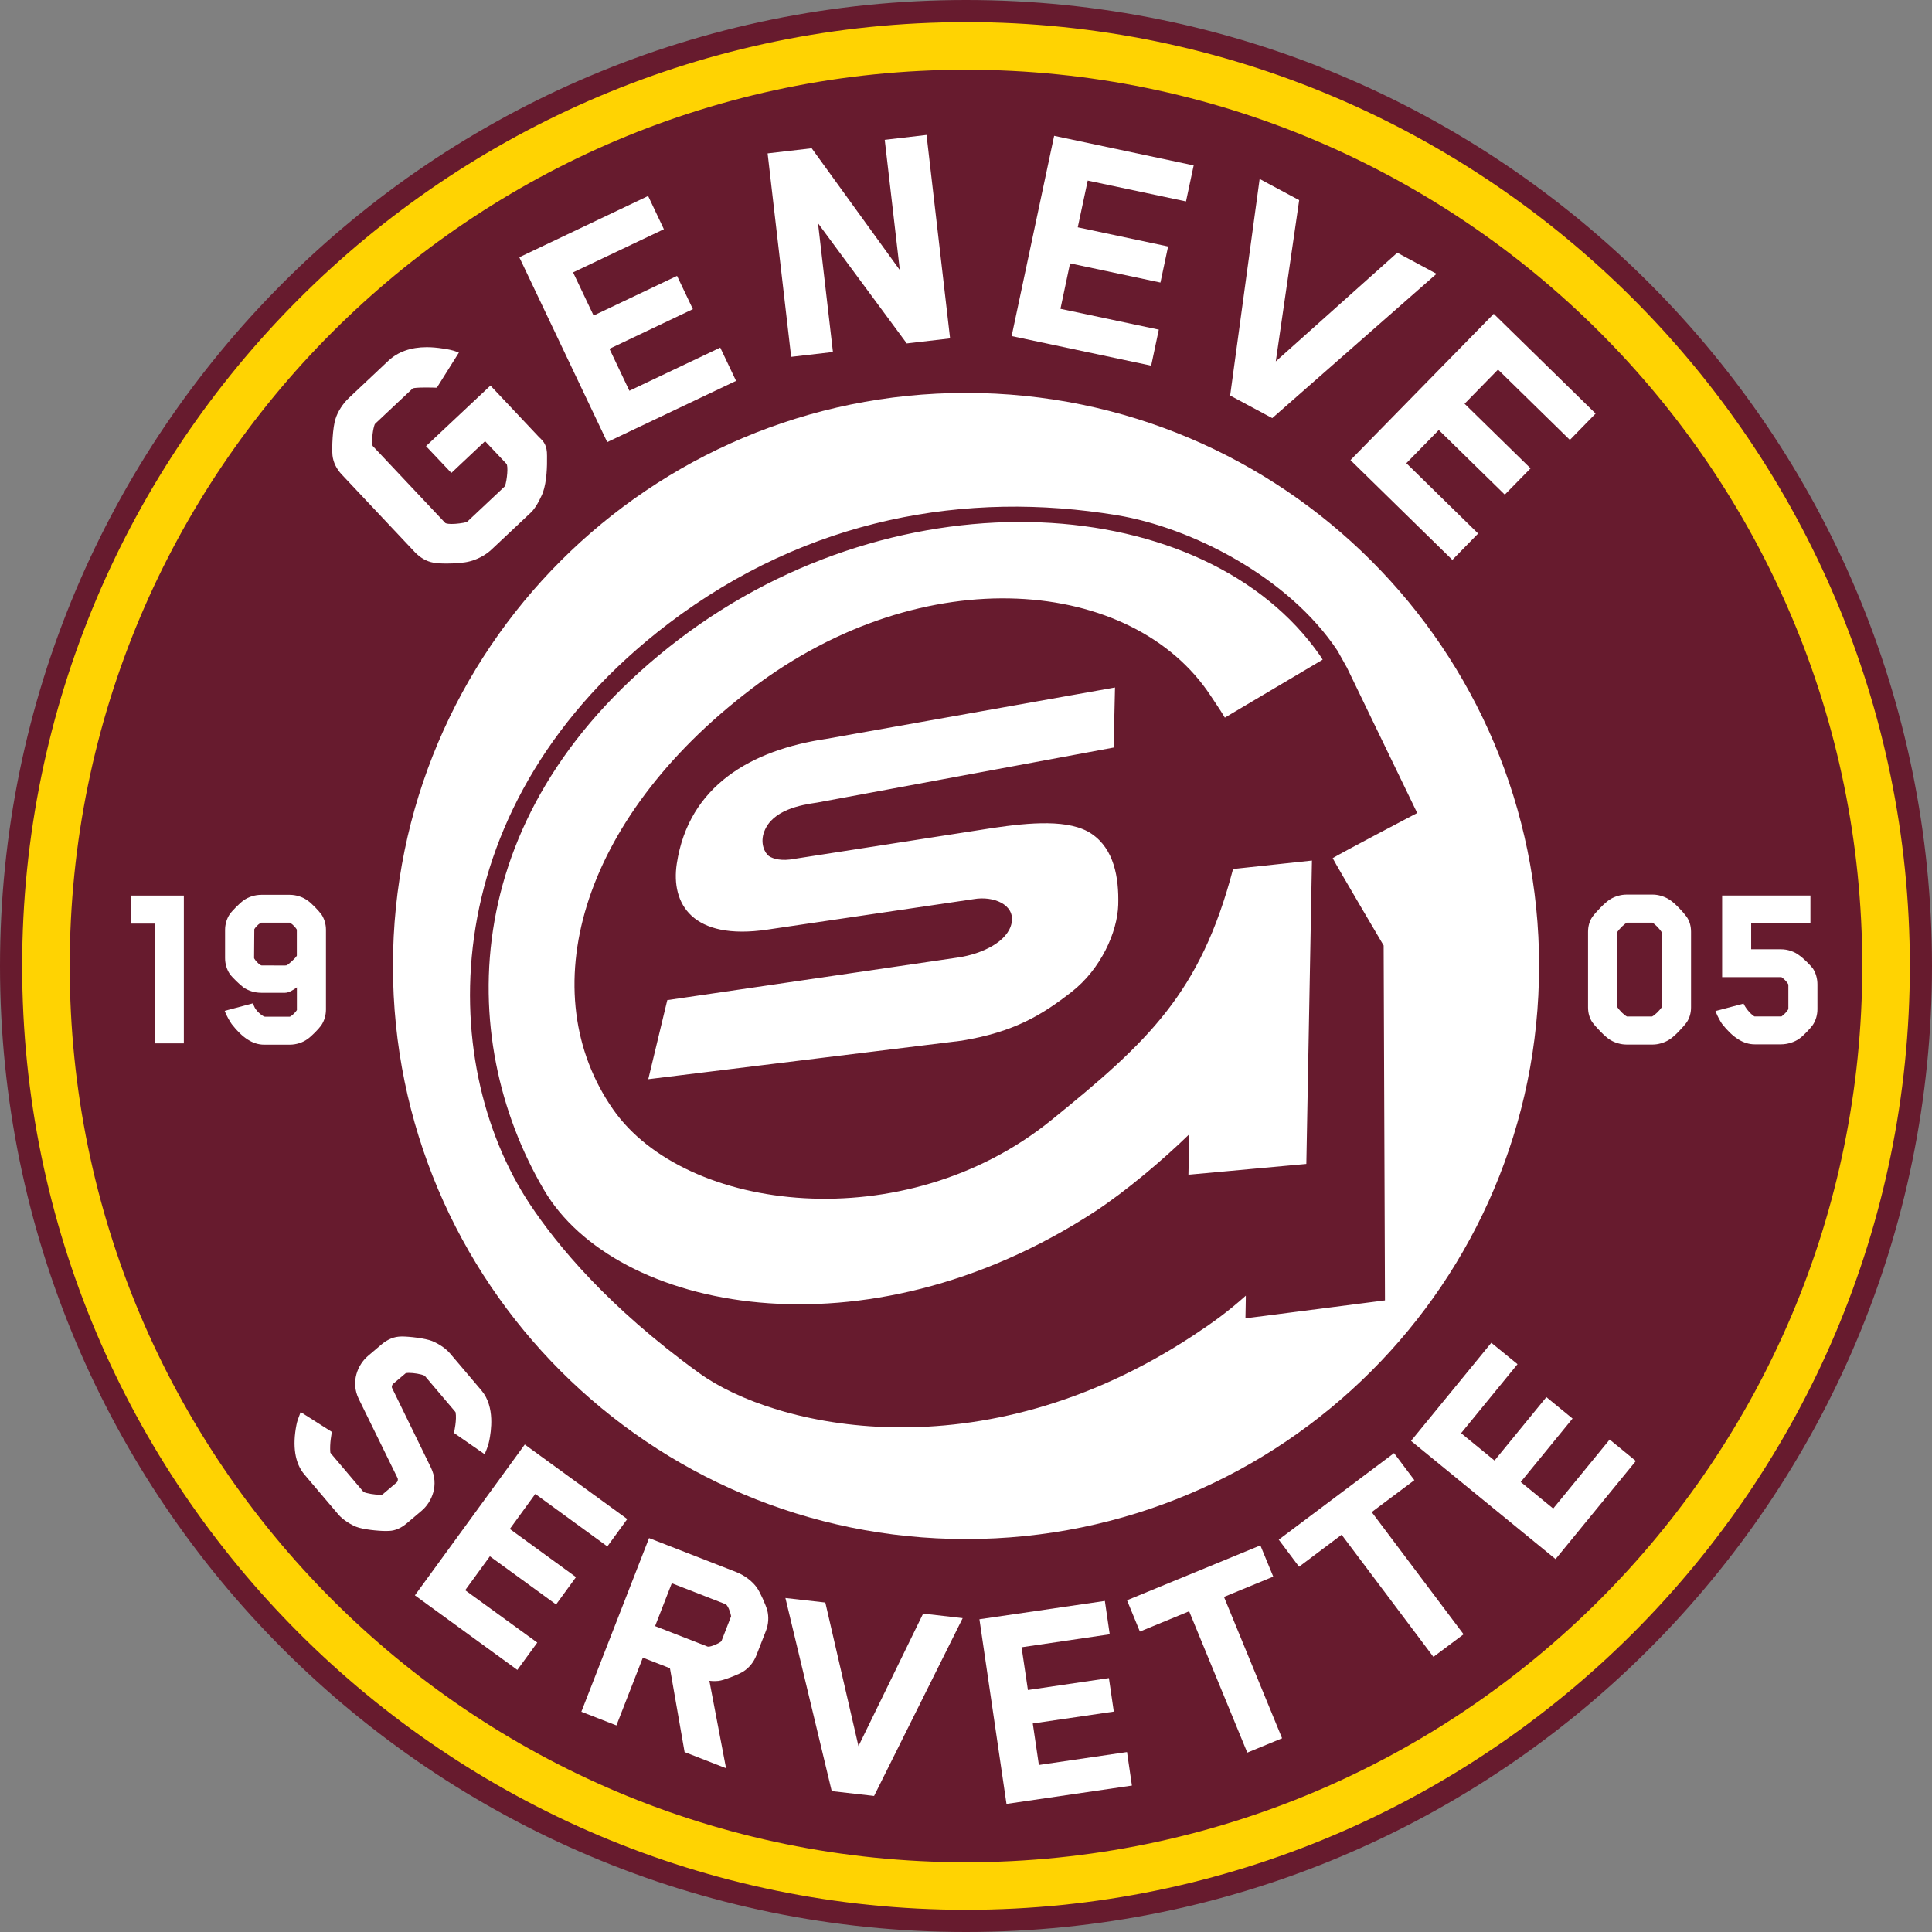
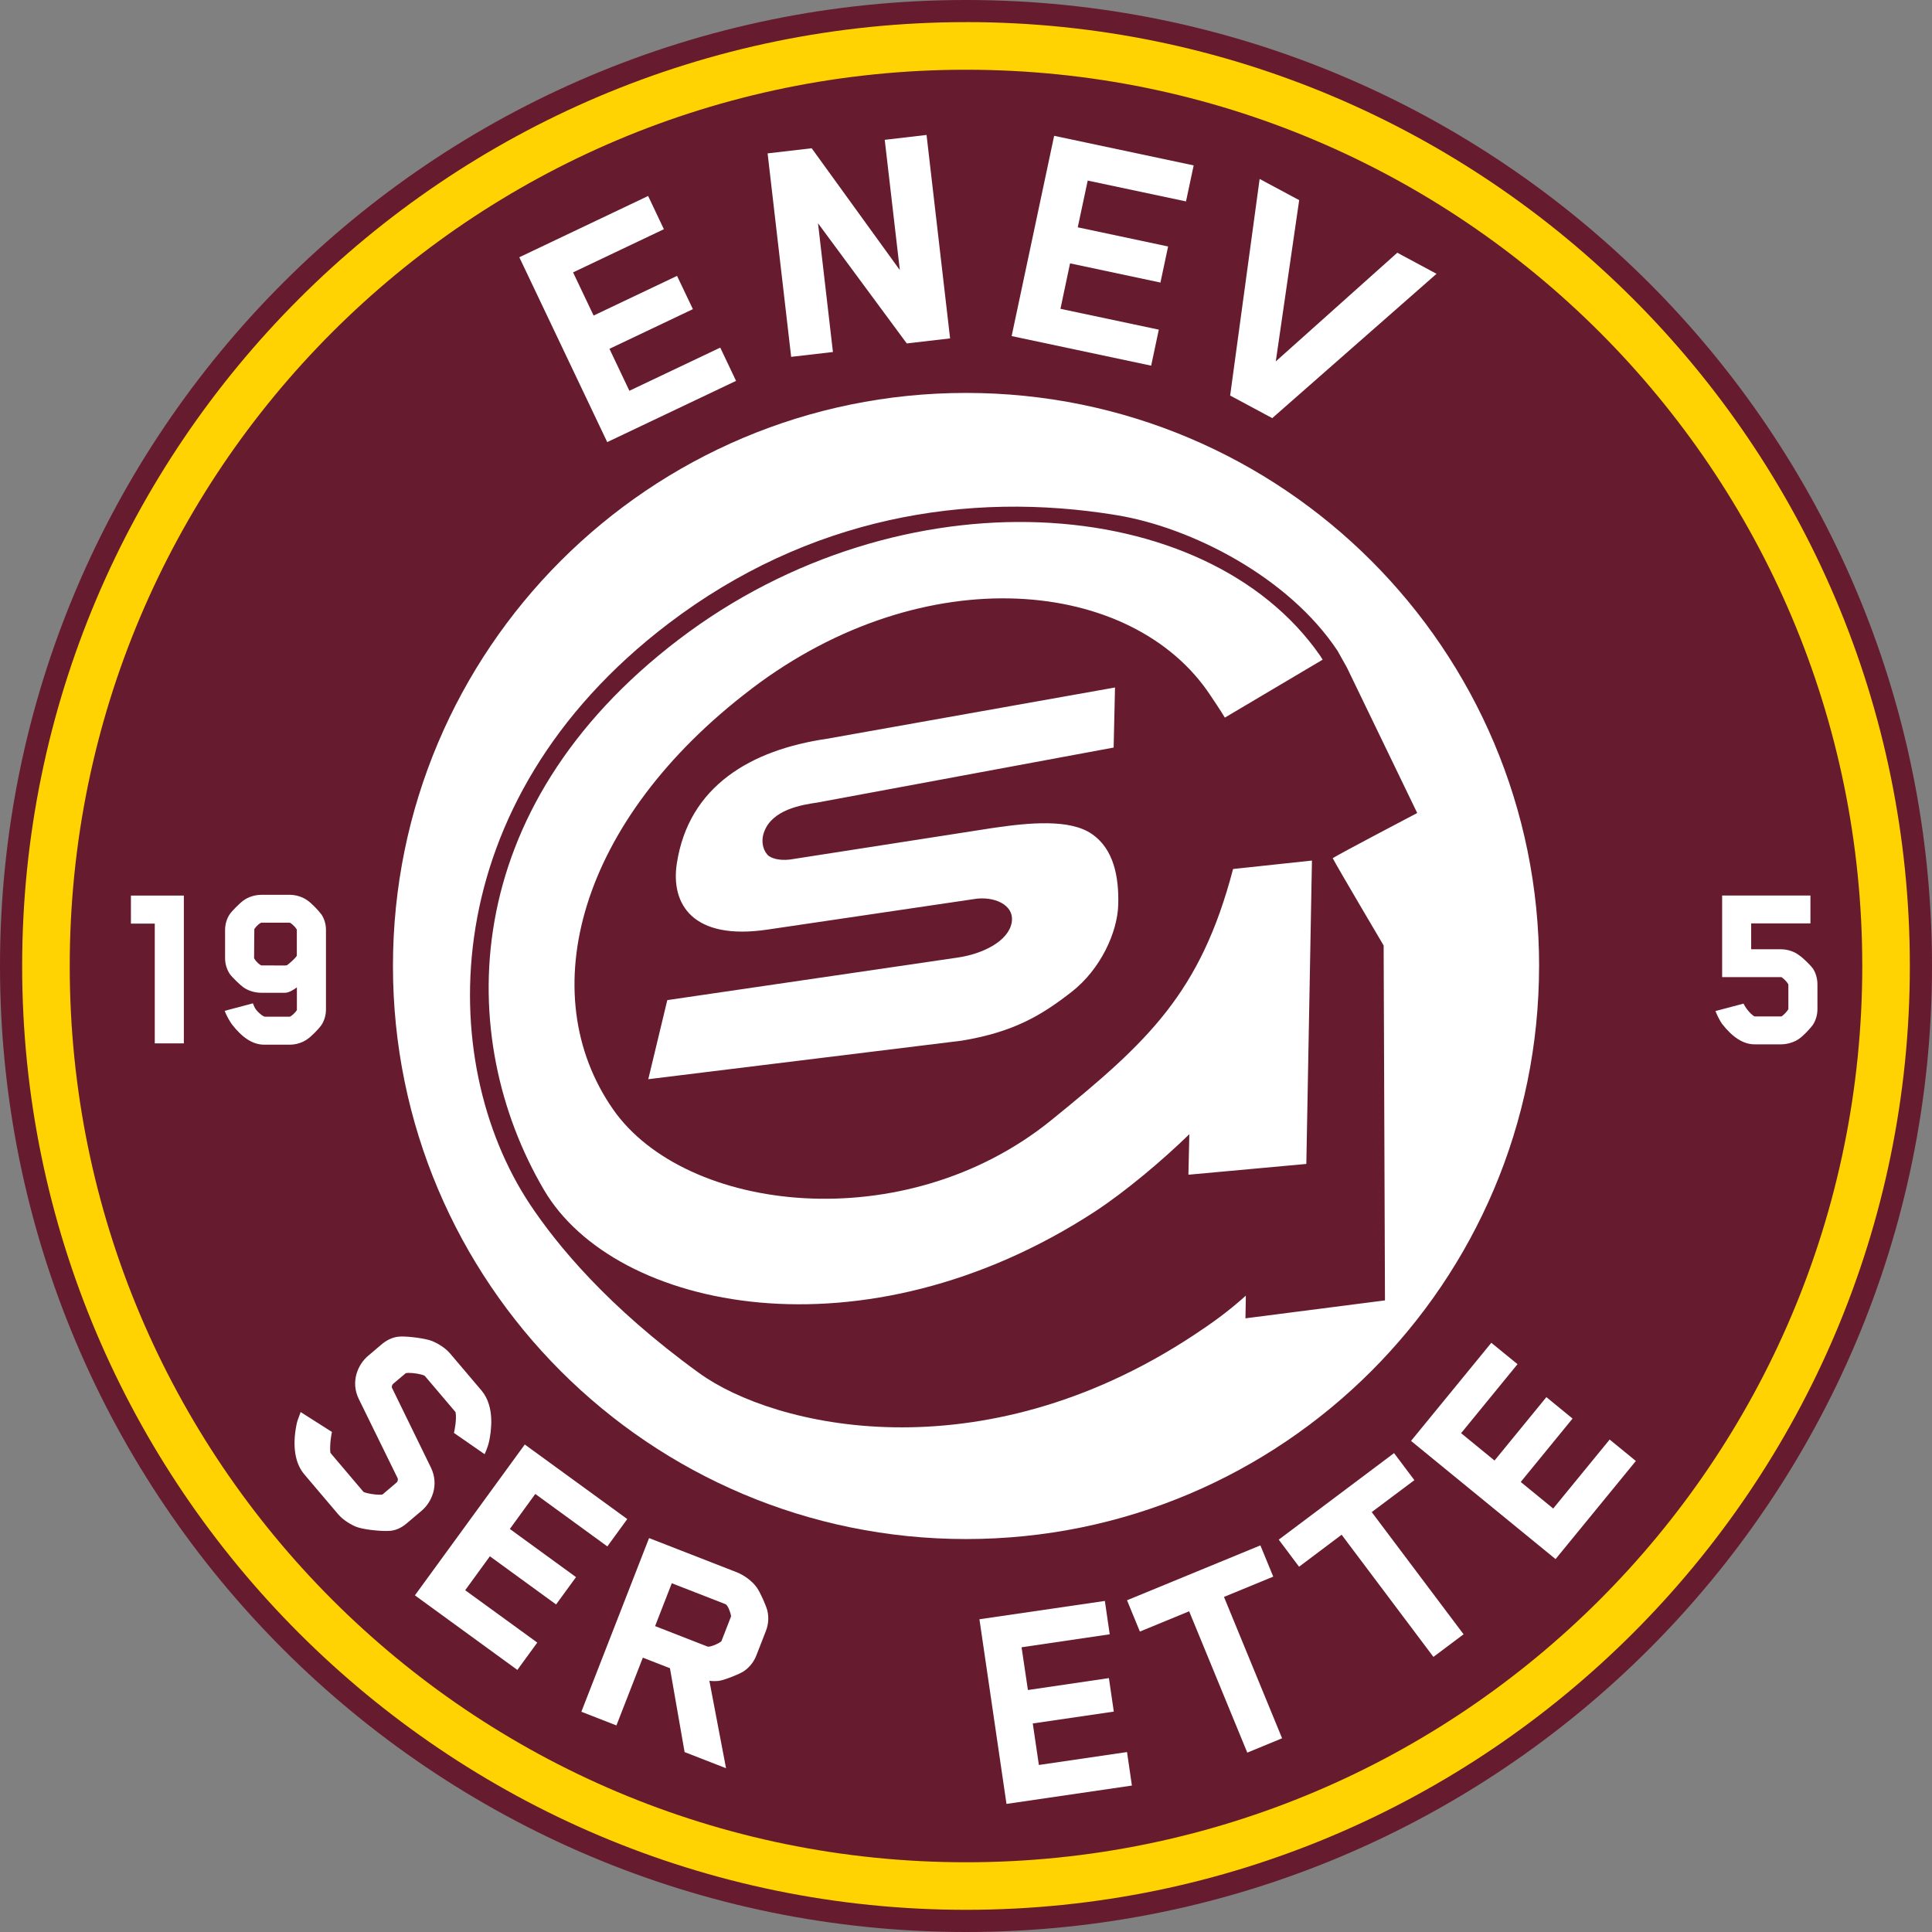
<svg xmlns="http://www.w3.org/2000/svg" viewBox="0 0 64 64">
  <rect x="0" y="0" width="64" height="64" fill="#808080" stroke="none" />
  <style>.cls-1 { fill: #ffd302; } .cls-2 { fill: #671b2e; } .cls-3 { fill: #fff; }</style>
  <path d="M64 32c0 17.674-14.327 32-32 32C14.327 64 0 49.674 0 32 0 14.324 14.328 0 32 0s32 14.327 32 32z" class="cls-2" />
  <path d="M61.69 32c0 16.397-13.293 29.69-29.69 29.69C15.605 61.69 2.31 48.397 2.31 32 2.31 15.6 15.603 2.31 32 2.31 48.4 2.31 61.69 15.602 61.69 32z" class="cls-2" />
  <path d="M32 2.31c16.397 0 29.69 13.292 29.69 29.69 0 16.396-13.293 29.69-29.69 29.69C15.605 61.69 2.31 48.397 2.31 32 2.31 15.6 15.603 2.31 32 2.31m0-1.577C14.76.733.734 14.76.734 32 .733 49.237 14.76 63.265 32 63.265c17.24 0 31.266-14.026 31.266-31.267C63.266 14.757 49.24.732 32 .732z" class="cls-1" />
-   <path d="M17.878 14.503c-.018-.02-.038-.038-.057-.06l-1.574-1.67-2.135 2.006.84.888 1.117-1.052.708.75c.063.068.022.532-.047.733 0 0-.007.014-.025.03l-1.218 1.145c-.01.01-.017.013-.024.017-.003 0-.008.004-.013.007-.114.03-.326.06-.493.06-.167 0-.207-.032-.21-.036l-2.398-2.545s-.007-.01-.008-.014c-.036-.237.018-.56.07-.7 0 0 .007-.017.025-.033l1.22-1.147c.008-.01.02-.018.027-.02.047-.012.162-.025.438-.025.17 0 .32.006.32.006h.03l.73-1.163-.057-.023c-.15-.06-.33-.09-.466-.11-.194-.03-.37-.046-.54-.046-.527 0-.956.152-1.276.453l-1.306 1.23c-.195.183-.367.45-.438.68-.1.284-.128.982-.104 1.224.027.23.13.442.306.63l2.42 2.57c.178.188.39.31.616.35.094.02.252.03.434.03.25 0 .586-.02.777-.074.2-.05.49-.177.716-.39l1.305-1.228c.212-.2.387-.635.395-.655.133-.375.143-.875.138-1.218.005-.357-.114-.475-.24-.6z" class="cls-3" />
  <path d="M21.47 6.492l-4.267 2.03 2.89 6.077.023.046 4.267-2.028-.524-1.102-3.01 1.43-.66-1.39 2.764-1.314-.525-1.102-2.764 1.314-.68-1.43 3.008-1.43z" class="cls-3" />
  <path d="M30.02 11.353l.016.024 1.437-.167-.78-6.74-1.385.162.5 4.315-2.92-4.036-1.46.17.78 6.74 1.384-.16-.494-4.265z" class="cls-3" />
  <path d="M35.702 7.53l.33-1.548 3.256.69.254-1.193-4.622-.98-1.408 6.634 4.622.98.253-1.193-3.258-.69.318-1.506 2.994.636.254-1.195z" class="cls-3" />
  <path d="M47.587 9.07l-1.3-.698-4.025 3.6.775-5.342-1.31-.702-.972 7.14-.005.035 1.395.748z" class="cls-3" />
-   <path d="M47.662 14.245l2.186 2.14.854-.87-2.186-2.14 1.108-1.132 2.38 2.33.853-.873-3.375-3.304-4.746 4.846 3.375 3.305.854-.873-2.378-2.33z" class="cls-3" />
  <path d="M14.273 48.612l-1.287-2.637c-.014-.024-.01-.092.042-.138l.41-.346s.022-.012.11-.012c.152 0 .394.036.51.09 0 0 .013.006.032.03l.98 1.155c.017.02.022.032.022.032.044.246-.046.643-.047.647l-.008.034 1.017.705.025-.057c.07-.168.104-.27.132-.407.05-.27.2-1.097-.26-1.645l-1.042-1.228c-.204-.24-.508-.376-.596-.412-.228-.09-.746-.15-1.003-.15-.037 0-.07.003-.098.005-.246.02-.45.153-.578.262l-.44.374c-.344.29-.586.86-.31 1.427l1.287 2.624c.016.028.014.106-.035.147l-.463.393s-.02.01-.098.01c-.166 0-.415-.042-.522-.088 0 0-.014-.007-.032-.03l-1.048-1.236c-.022-.027-.03-.04-.03-.04-.028-.305.045-.646.046-.65l.008-.035-1.038-.66-.055.15c-.038.102-.06.158-.083.272-.14.71-.05 1.278.262 1.645l1.12 1.32c.16.19.42.342.594.413.228.09.727.14.985.14.044 0 .082 0 .11-.003.2-.008.398-.093.586-.254l.488-.413c.343-.29.585-.86.31-1.428z" class="cls-3" />
  <path d="M15.41 52.678l.818-1.124 2.193 1.596.66-.906-2.192-1.595.843-1.16 2.387 1.738.66-.906-3.395-2.47-3.64 4.997 3.394 2.47.66-.905z" class="cls-3" />
  <path d="M25.073 52.593c-.15-.213-.41-.408-.672-.512l-2.9-1.13-2.243 5.753 1.162.453.875-2.245.898.35.485 2.778 1.373.535-.552-2.896c.124.016.29.013.376-.01.184-.04.605-.207.75-.298.195-.128.343-.31.43-.532l.318-.816c.085-.218.1-.46.044-.68-.046-.17-.233-.593-.343-.748zm-.854.944c-.003.01-.008.026-.014.04l-.306.787c-.002.005-.01.012-.01.012-.11.085-.326.172-.424.172-.016 0-.023-.003-.026-.003l-1.738-.678.553-1.42 1.738.677.047.02c.068.032.155.245.178.39v.002z" class="cls-3" />
-   <path d="M30.58 53.453l-2.142 4.39-1.09-4.722-.01-.035-1.32-.15 1.534 6.397 1.403.16 2.935-5.89z" class="cls-3" />
  <path d="M36.6 53.033l-4.155.607.896 6.117 4.155-.608-.162-1.11-2.92.428-.202-1.375 2.684-.393-.162-1.11-2.683.395-.21-1.416 2.92-.43z" class="cls-3" />
  <path d="M40.546 52.9l1.632-.672-.426-1.035-4.418 1.818.426 1.037 1.632-.672 1.926 4.682 1.153-.475z" class="cls-3" />
  <path d="M48.483 54.138L45.44 50.09l1.413-1.058-.673-.896-3.82 2.867.673.897 1.41-1.06 3.01 4.006.032.04z" class="cls-3" />
  <path d="M50.27 45.19l-.868-.708-2.66 3.25 4.788 3.915 2.66-3.25-.868-.71-1.87 2.285-1.076-.88 1.717-2.1-.867-.71-1.718 2.1-1.107-.906z" class="cls-3" />
  <path d="M50.984 32c0 10.483-8.5 18.983-18.983 18.983S13.017 42.483 13.017 32c0-10.486 8.5-18.984 18.985-18.984S50.985 21.516 50.985 32z" class="cls-3" />
  <path d="M4.337 30.596h.79v3.967h.963v-4.896H4.337v.93z" class="cls-3" />
  <path d="M10.64 30.284c-.072-.104-.323-.368-.452-.454-.16-.117-.38-.188-.588-.188h-.94c-.218 0-.435.07-.596.188-.118.084-.377.343-.454.455-.1.15-.154.335-.154.52v.935c0 .186.055.372.155.523.08.113.343.366.455.446.165.114.376.178.595.178h.78c.13 0 .29-.102.394-.18v.716c0 .026 0 .035.002.032-.072.118-.207.223-.243.225h-.817c-.006 0-.026-.005-.034-.01-.086-.04-.27-.188-.328-.343l-.037-.09-.935.248.027.066c.04.098.136.278.207.375.352.456.703.68 1.07.68h.854c.21 0 .43-.07.587-.187.13-.087.383-.35.456-.456.1-.15.154-.334.154-.522v-2.642c0-.184-.053-.362-.154-.514zm-2.216.498c.07-.118.2-.218.242-.218h.926c.036.003.168.11.238.226 0 0 .003.007.003.016v.854c-.062.102-.25.257-.32.31-.004.004-.025.013-.073.013l-.774-.002c-.038 0-.17-.103-.246-.232l-.003-.015.007-.91v-.04z" class="cls-3" />
-   <path d="M55.28 29.788c-.15-.093-.354-.153-.52-.153h-.887c-.174 0-.376.058-.525.15-.177.102-.502.45-.604.595-.09.138-.138.302-.138.49v2.498c0 .186.046.35.138.49.1.142.425.49.6.592.152.094.355.152.53.152h.884c.167 0 .37-.06.518-.15.184-.102.5-.448.604-.595.09-.138.138-.302.138-.49V30.87c0-.188-.047-.353-.14-.492-.087-.125-.408-.486-.6-.59zm-.22 3.56c-.092.138-.244.28-.332.324h-.834c-.082-.04-.233-.18-.325-.32l-.004-2.464c.094-.14.248-.282.327-.322h.003l.01-.002h.833c.076.043.227.186.317.33l.002 2.454z" class="cls-3" />
  <path d="M60.05 32.08c-.078-.11-.324-.35-.444-.43-.162-.127-.388-.204-.604-.204h-.992v-.857h1.963v-.923h-2.925v2.702h1.946c.007 0 .017 0 .014-.003.074.048.182.15.23.238l.004.02v.807c-.047.082-.15.188-.227.24h-.867c-.022 0-.03-.002-.03 0-.08-.042-.247-.206-.338-.38l-.023-.044-.93.246.027.066c.043.105.125.265.19.357.356.456.71.68 1.08.68h.878c.21 0 .448-.075.6-.187.128-.085.374-.346.45-.456.1-.15.153-.335.153-.522v-.82c0-.194-.054-.382-.154-.533z" class="cls-3" />
-   <path d="M44.147 28.428c.25-.158 2.8-1.496 2.8-1.496l-2.327-4.815-.312-.558c-1.626-2.45-4.844-4.085-7.308-4.492-4.96-.82-10.232.07-14.86 3.592-7.776 5.92-7.73 14.49-4.586 19.234.893 1.342 2.567 3.39 5.604 5.59 2.48 1.798 9.298 3.41 16.364-1.24.63-.414 1.156-.792 1.747-1.322.003-.01-.012.75-.012.75l4.622-.594-.044-11.756s-1.547-2.618-1.688-2.894zm-11.885 1.356l-6.838 1.01c-2.493.37-3.207-.858-3.004-2.187.395-2.58 2.47-3.766 4.964-4.133l9.552-1.7-.045 1.99-9.818 1.822c-.546.078-1.485.242-1.756.96-.147.38.013.713.157.814.14.095.43.172.843.09l6.576-1.023c1.205-.177 2.547-.304 3.276.2.732.502.9 1.432.874 2.348-.028.907-.577 2.127-1.545 2.883-.968.753-1.89 1.328-3.644 1.616L21.475 35.75l.63-2.62 9.623-1.41c.823-.12 1.668-.537 1.784-1.15.114-.61-.61-.897-1.252-.786zm-7.37-6.964c-5.748 4.365-7.252 10.096-4.584 13.927 2.395 3.437 9.663 4.296 14.517.36 3.208-2.6 4.945-4.21 6.022-8.32l2.613-.28-.186 10.05-3.906.357.03-1.342c-.865.844-2.1 1.89-3.134 2.567-7.64 4.973-15.893 3.29-18.246-.725-2.958-5.04-2.902-12.62 4.473-18.235 7.376-5.615 17.458-4.895 21.234.533.03.043.062.092.09.14l-3.24 1.92c-.2-.33-.292-.45-.472-.727-2.567-3.902-9.464-4.594-15.21-.227z" class="cls-2" />
+   <path d="M44.147 28.428c.25-.158 2.8-1.496 2.8-1.496l-2.327-4.815-.312-.558c-1.626-2.45-4.844-4.085-7.308-4.492-4.96-.82-10.232.07-14.86 3.592-7.776 5.92-7.73 14.49-4.586 19.234.893 1.342 2.567 3.39 5.604 5.59 2.48 1.798 9.298 3.41 16.364-1.24.63-.414 1.156-.792 1.747-1.322.003-.01-.012.75-.012.75l4.622-.594-.044-11.756s-1.547-2.618-1.688-2.894zm-11.885 1.356l-6.838 1.01c-2.493.37-3.207-.858-3.004-2.187.395-2.58 2.47-3.766 4.964-4.133l9.552-1.7-.045 1.99-9.818 1.822c-.546.078-1.485.242-1.756.96-.147.38.013.713.157.814.14.095.43.172.843.09l6.576-1.023c1.205-.177 2.547-.304 3.276.2.732.502.9 1.432.874 2.348-.028.907-.577 2.127-1.545 2.883-.968.753-1.89 1.328-3.644 1.616L21.475 35.75l.63-2.62 9.623-1.41c.823-.12 1.668-.537 1.784-1.15.114-.61-.61-.897-1.252-.786zm-7.37-6.964c-5.748 4.365-7.252 10.096-4.584 13.927 2.395 3.437 9.663 4.296 14.517.36 3.208-2.6 4.945-4.21 6.022-8.32l2.613-.28-.186 10.05-3.906.357.03-1.342c-.865.844-2.1 1.89-3.134 2.567-7.64 4.973-15.893 3.29-18.246-.725-2.958-5.04-2.902-12.62 4.473-18.235 7.376-5.615 17.458-4.895 21.234.533.03.043.062.092.09.14l-3.24 1.92c-.2-.33-.292-.45-.472-.727-2.567-3.902-9.464-4.594-15.21-.227" class="cls-2" />
</svg>